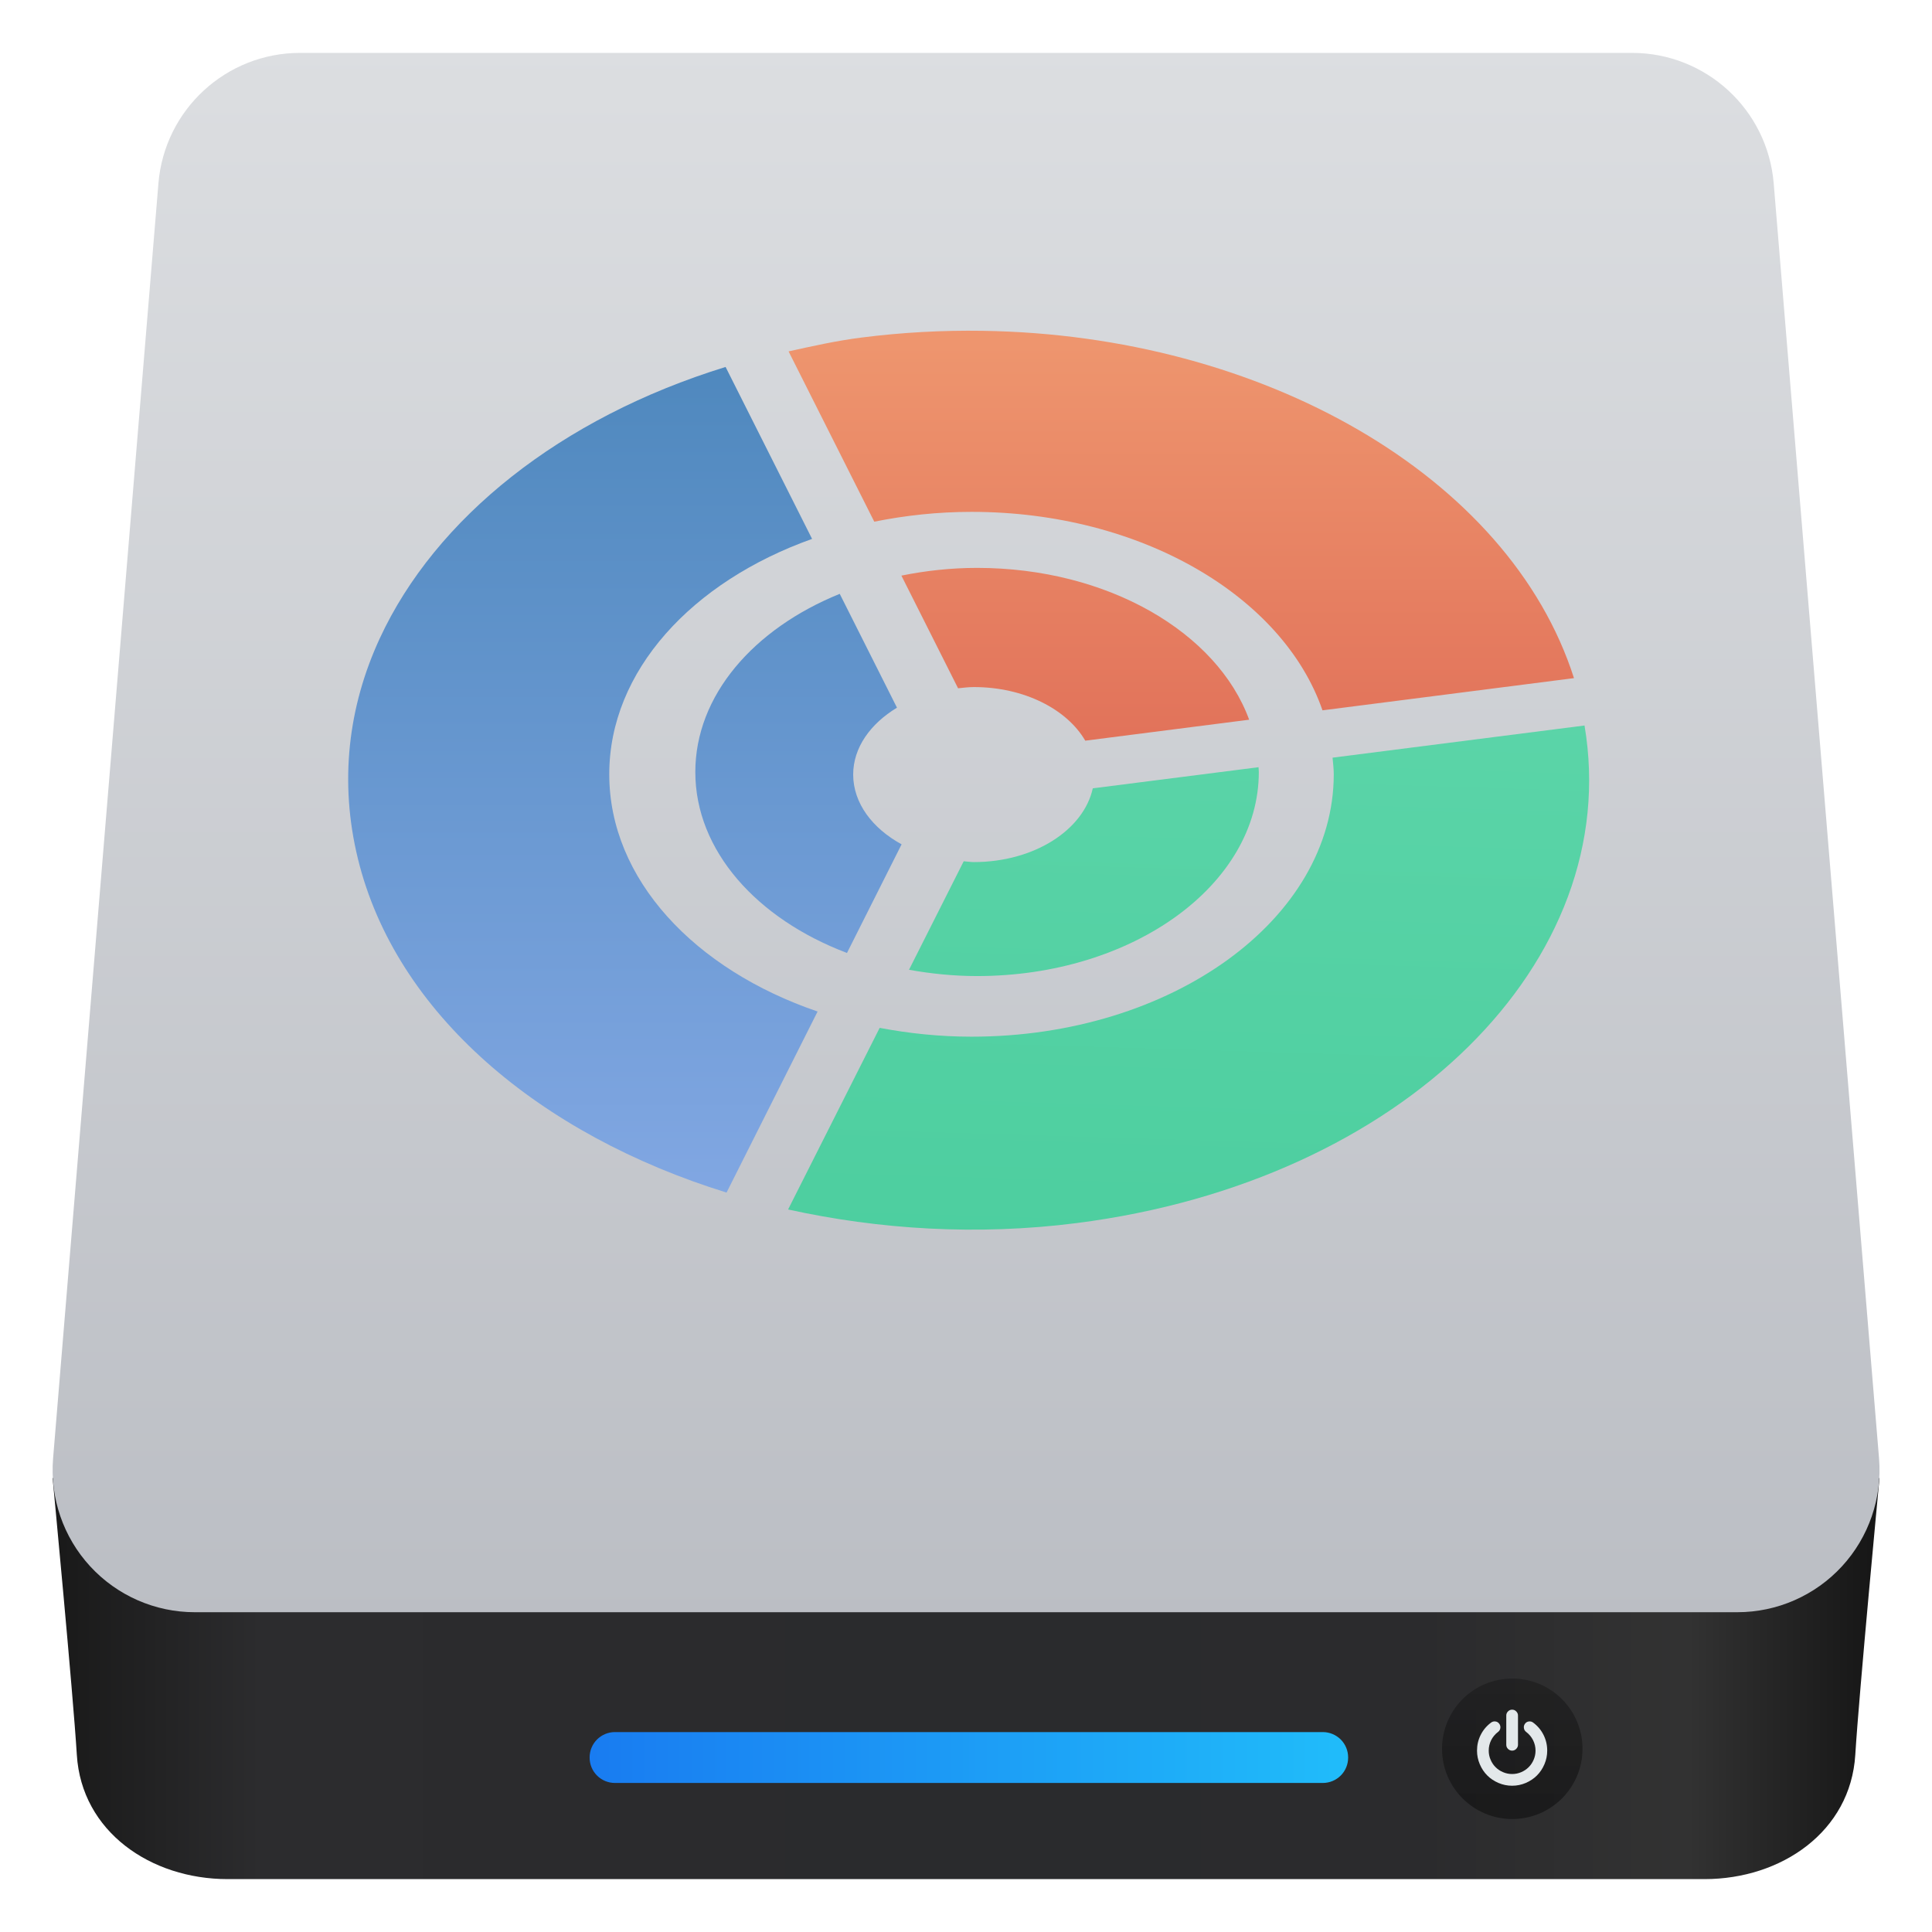
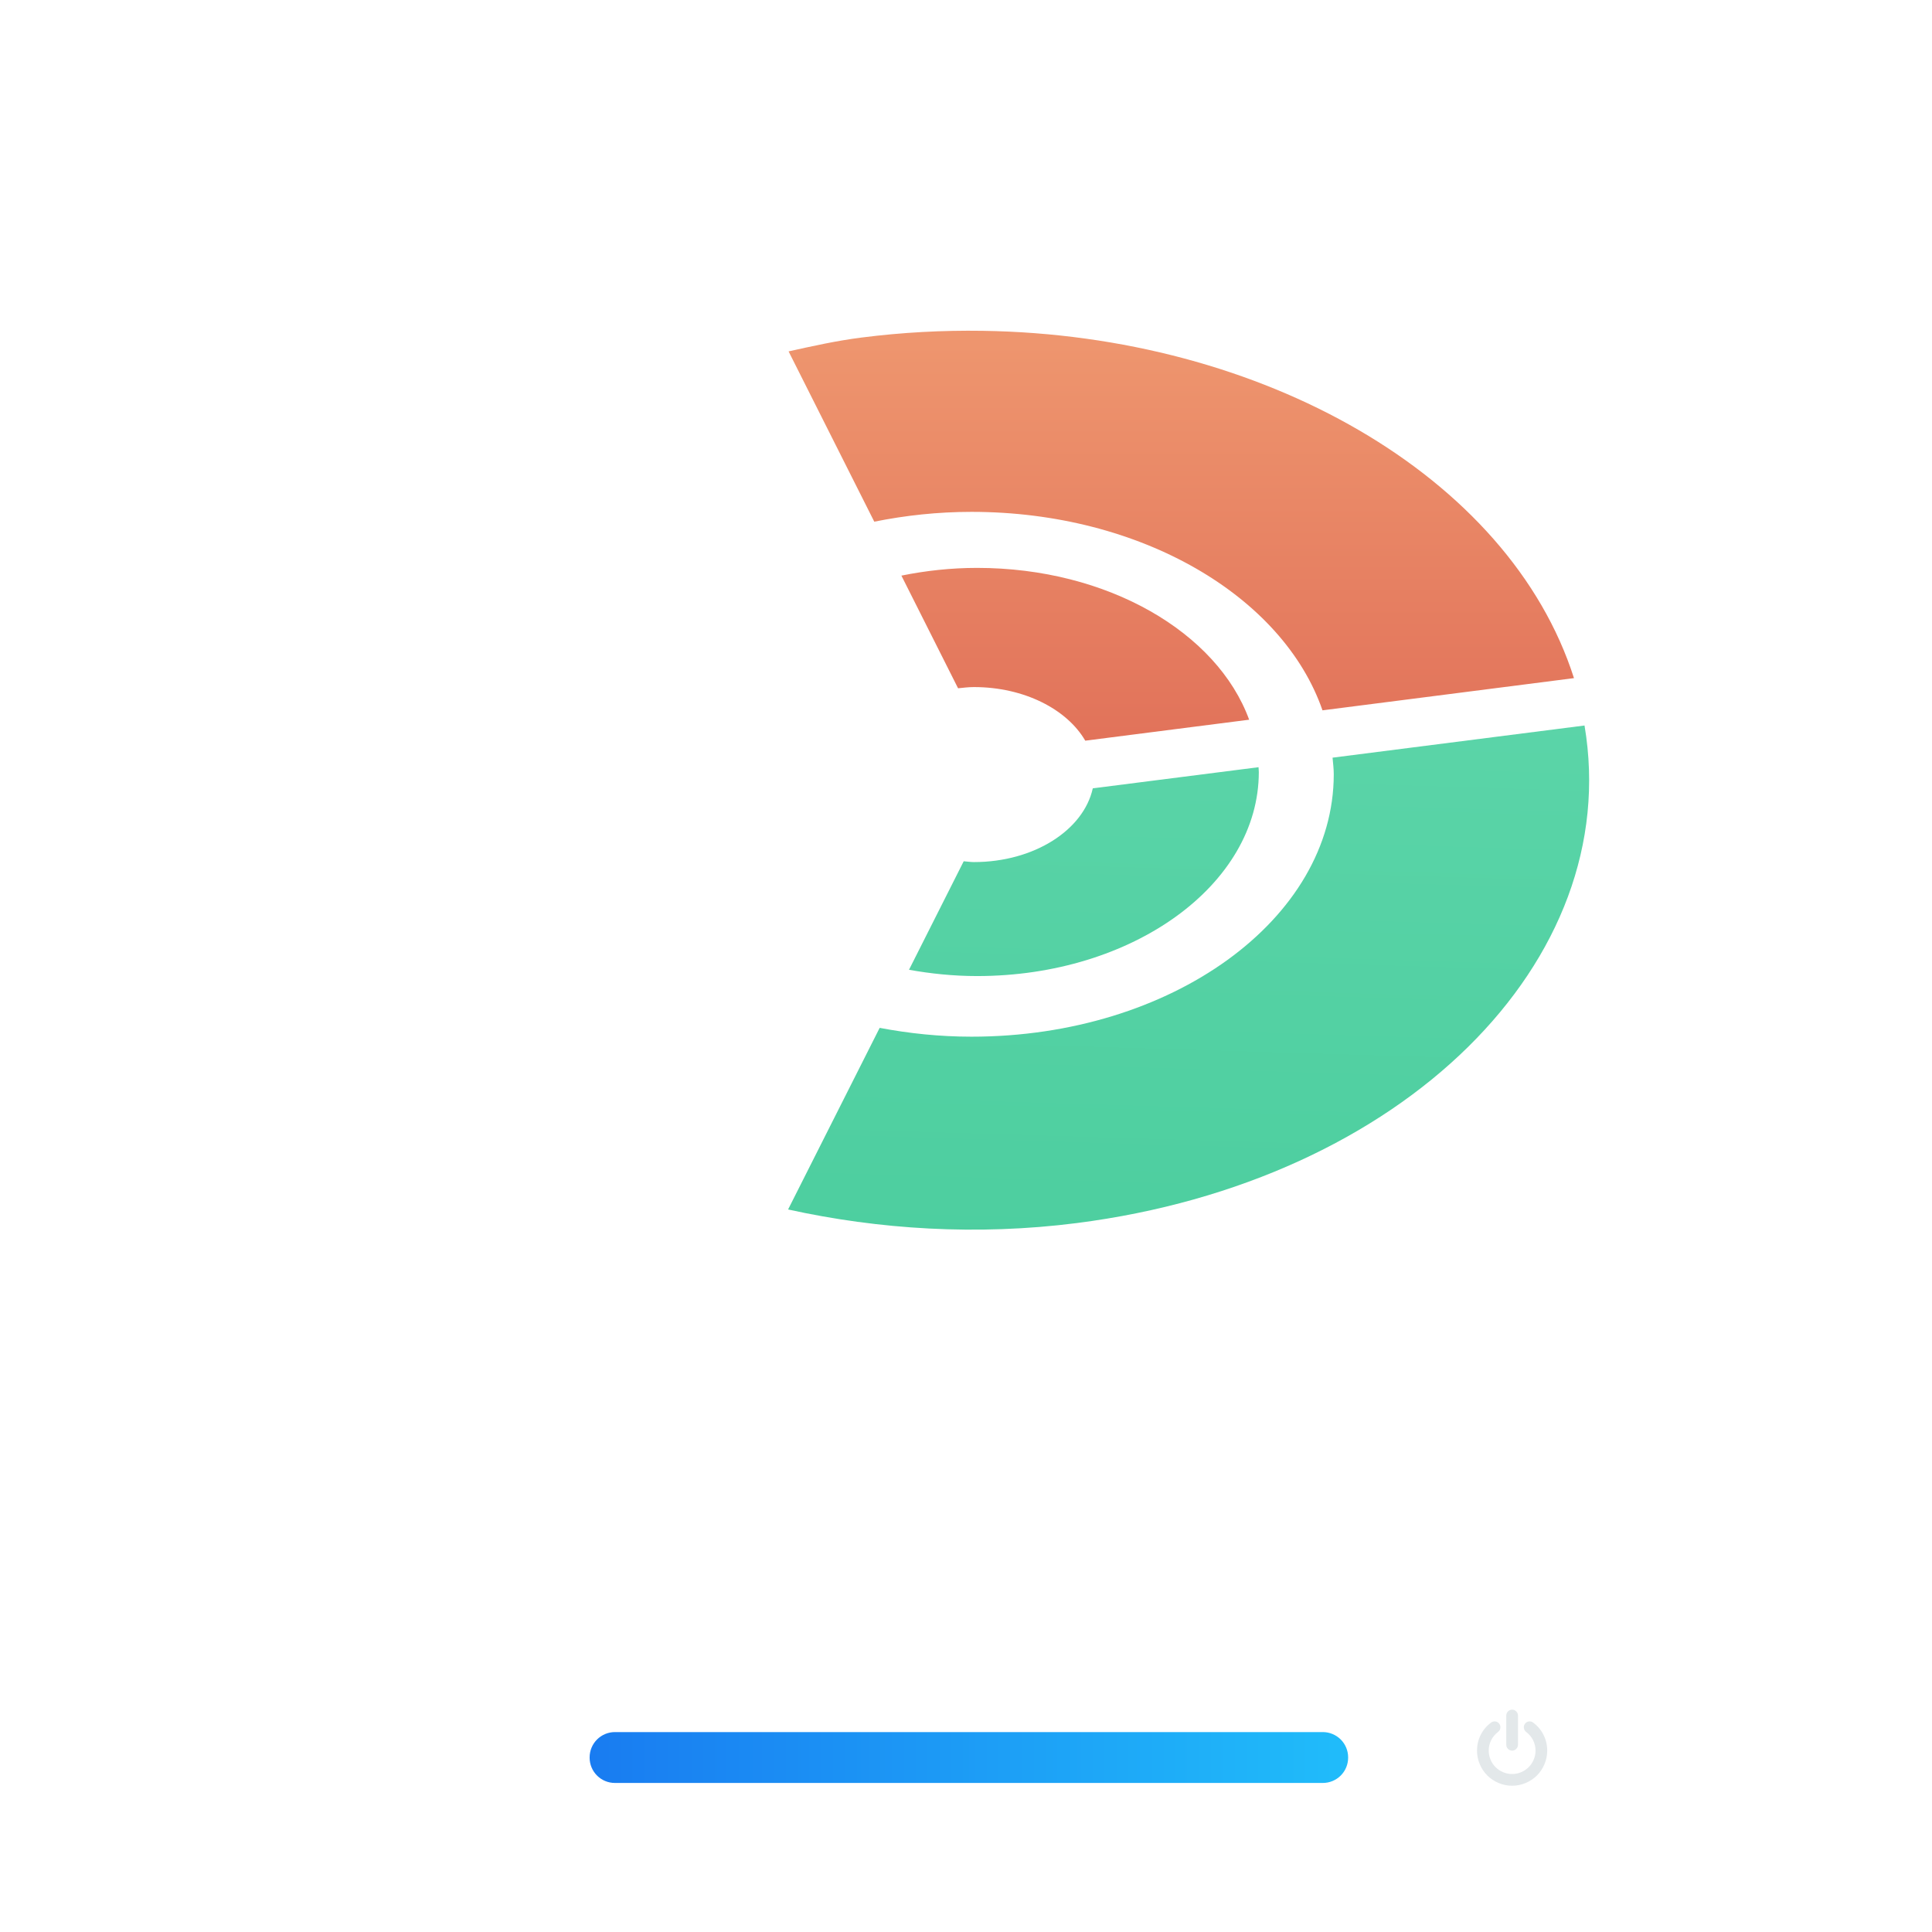
<svg xmlns="http://www.w3.org/2000/svg" clip-rule="evenodd" fill-rule="evenodd" stroke-linejoin="round" stroke-miterlimit="2" viewBox="0 0 48 48">
  <linearGradient id="a" x2="1" gradientTransform="matrix(44.294 -.187 .187 44.294 8.719 1669.51)" gradientUnits="userSpaceOnUse">
    <stop stop-color="#1a1a1a" offset="0" />
    <stop stop-color="#2c2c2e" offset=".11" />
    <stop stop-color="#2b2b2d" offset=".29" />
    <stop stop-color="#2a2b2d" offset=".51" />
    <stop stop-color="#2b2b2d" offset=".75" />
    <stop stop-color="#323232" offset=".9" />
    <stop stop-color="#171717" offset="1" />
  </linearGradient>
  <linearGradient id="b" x2="1" gradientTransform="matrix(-.002 -38.741 38.741 -.002 74.907 40.053)" gradientUnits="userSpaceOnUse">
    <stop stop-color="#bbbec4" offset="0" />
    <stop stop-color="#dcdee1" offset="1" />
  </linearGradient>
  <linearGradient id="c" x2="1" gradientTransform="matrix(18.831 0 0 18.831 14.656 853.913)" gradientUnits="userSpaceOnUse">
    <stop stop-color="#197cf1" offset="0" />
    <stop stop-color="#20bcfa" offset="1" />
  </linearGradient>
  <linearGradient id="d" x2="1" gradientTransform="matrix(0 -3.489 3.489 0 183.229 44.976)" gradientUnits="userSpaceOnUse">
    <stop stop-color="#040404" stop-opacity=".45" offset="0" />
    <stop stop-color="#121212" stop-opacity=".41" offset="1" />
  </linearGradient>
  <linearGradient id="e" x2="1" gradientTransform="matrix(1.026 -38.341 38.341 1.026 24.404 45.136)" gradientUnits="userSpaceOnUse">
    <stop stop-color="#3ec896" offset="0" />
    <stop stop-color="#66d9af" offset="1" />
  </linearGradient>
  <linearGradient id="f" x2="1" gradientTransform="matrix(.354 -32.735 32.735 .354 17.097 33.723)" gradientUnits="userSpaceOnUse">
    <stop stop-color="#8badea" offset="0" />
    <stop stop-color="#3b7caf" offset="1" />
  </linearGradient>
  <linearGradient id="g" x2="1" gradientTransform="matrix(-.125 39.91 -39.91 -.125 24.753 .458)" gradientUnits="userSpaceOnUse">
    <stop stop-color="#f8b17e" offset="0" />
    <stop stop-color="#c6262e" offset="1" />
  </linearGradient>
-   <path d="m42.349 46.686h-36.695c-1.91 0-3.627-1.181-3.745-3.086-.095-1.546-.601-6.867-.602-6.878h45.389c-.001.011-.507 5.332-.602 6.878-.118 1.905-1.835 3.086-3.745 3.086z" fill="url(#a)" fill-rule="nonzero" />
-   <path d="m44.067 4.555c-.152-1.832-1.682-3.241-3.52-3.241h-33.091c-1.838 0-3.368 1.409-3.52 3.241-.587 7.112-1.988 24.061-2.617 31.677-.081.984.253 1.957.921 2.683.669.727 1.611 1.14 2.598 1.14h38.327c.987 0 1.929-.413 2.598-1.14.668-.726 1.002-1.699.921-2.683-.629-7.616-2.03-24.565-2.617-31.677z" fill="url(#b)" />
  <path d="m33.494 43.661c0-.166-.066-.326-.184-.444-.118-.117-.278-.184-.444-.184h-17.589c-.167 0-.327.067-.444.184-.118.118-.184.278-.184.444v.008c0 .167.066.327.184.444.117.118.277.184.444.184h17.589c.166 0 .326-.066.444-.184.118-.117.184-.277.184-.444z" fill="url(#c)" />
-   <circle cx="37.572" cy="43.448" r="1.745" fill="url(#d)" />
  <g fill-rule="nonzero">
    <path d="m38.349 43.104c-.061-.122-.147-.224-.257-.306-.032-.025-.068-.034-.108-.029s-.072.024-.096.057c-.024.032-.033.067-.027.107.005.04.024.072.056.096.074.056.131.125.172.206.04.081.061.167.061.259 0 .079-.016.154-.046.225-.031.072-.072.134-.125.186-.052.052-.114.094-.185.124-.072.031-.147.046-.226.046s-.154-.015-.225-.046c-.072-.03-.134-.072-.186-.124s-.094-.114-.124-.186c-.031-.071-.046-.146-.046-.225 0-.092.02-.178.06-.259.041-.081.098-.15.172-.206.032-.024.051-.056.057-.096.005-.039-.004-.075-.028-.107-.024-.033-.055-.052-.095-.057s-.076.004-.109.029c-.11.082-.196.184-.257.306s-.091.252-.091.39c0 .118.023.231.069.338.046.108.108.201.186.279s.171.14.279.186c.107.046.22.069.338.069s.231-.023.339-.069c.107-.046.2-.108.278-.186s.14-.171.186-.279c.046-.107.069-.22.069-.338 0-.138-.03-.268-.091-.39zm-.781.39c.039 0 .074-.015.102-.043.029-.029.044-.063.044-.103v-.727c0-.039-.015-.073-.044-.102-.028-.029-.063-.043-.102-.043s-.073.014-.102.043-.043.063-.043.102v.727c0 .04.014.074.043.103.029.028.063.043.102.043z" fill="#e3e8ea" />
    <path d="m39.367 18.025-6.26.799c.012.138.03.274.03.414-.002 3.6-4.031 6.518-9 6.518-.79 0-1.552-.081-2.282-.219l-2.275 4.512c2.251.496 4.694.654 7.17.338 8.118-1.036 13.606-6.512 12.617-12.362zm-8.099 1.036-4.118.525c-.228 1.036-1.458 1.832-2.953 1.832-.087 0-.169-.014-.254-.02l-1.359 2.696c.543.097 1.107.156 1.691.156 3.866 0 6.999-2.268 7-5.068 0-.041-.006-.081-.007-.121z" fill="url(#e)" />
-     <path d="m18.027 9.117c-4.105 1.265-7.211 3.76-8.591 6.742-.79 1.707-1.008 3.574-.545 5.471.939 3.856 4.529 6.867 9.16 8.299l2.262-4.498c-3.055-1.042-5.176-3.285-5.176-5.893-.001-2.57 2.056-4.787 5.039-5.849zm2.836 5.637c-2.14.868-3.588 2.524-3.588 4.428.001 1.954 1.531 3.648 3.768 4.494l1.357-2.699c-.726-.397-1.202-1.023-1.203-1.733 0-.671.429-1.263 1.088-1.662z" fill="url(#f)" />
    <path d="m24.414 8.219c-.992-.015-2.001.038-3.016.168-.627.08-1.211.212-1.806.343l2.129 4.231c.769-.155 1.578-.244 2.416-.244 4.213 0 7.74 2.1 8.72 4.931l6.248-.8c-1.607-5.025-7.744-8.526-14.691-8.629zm-.139 5.89c-.652 0-1.281.071-1.88.192l1.408 2.799c.13-.013.259-.03.394-.03 1.245 0 2.312.55 2.766 1.332l4.072-.521c-.793-2.17-3.515-3.772-6.76-3.772z" fill="url(#g)" />
  </g>
</svg>